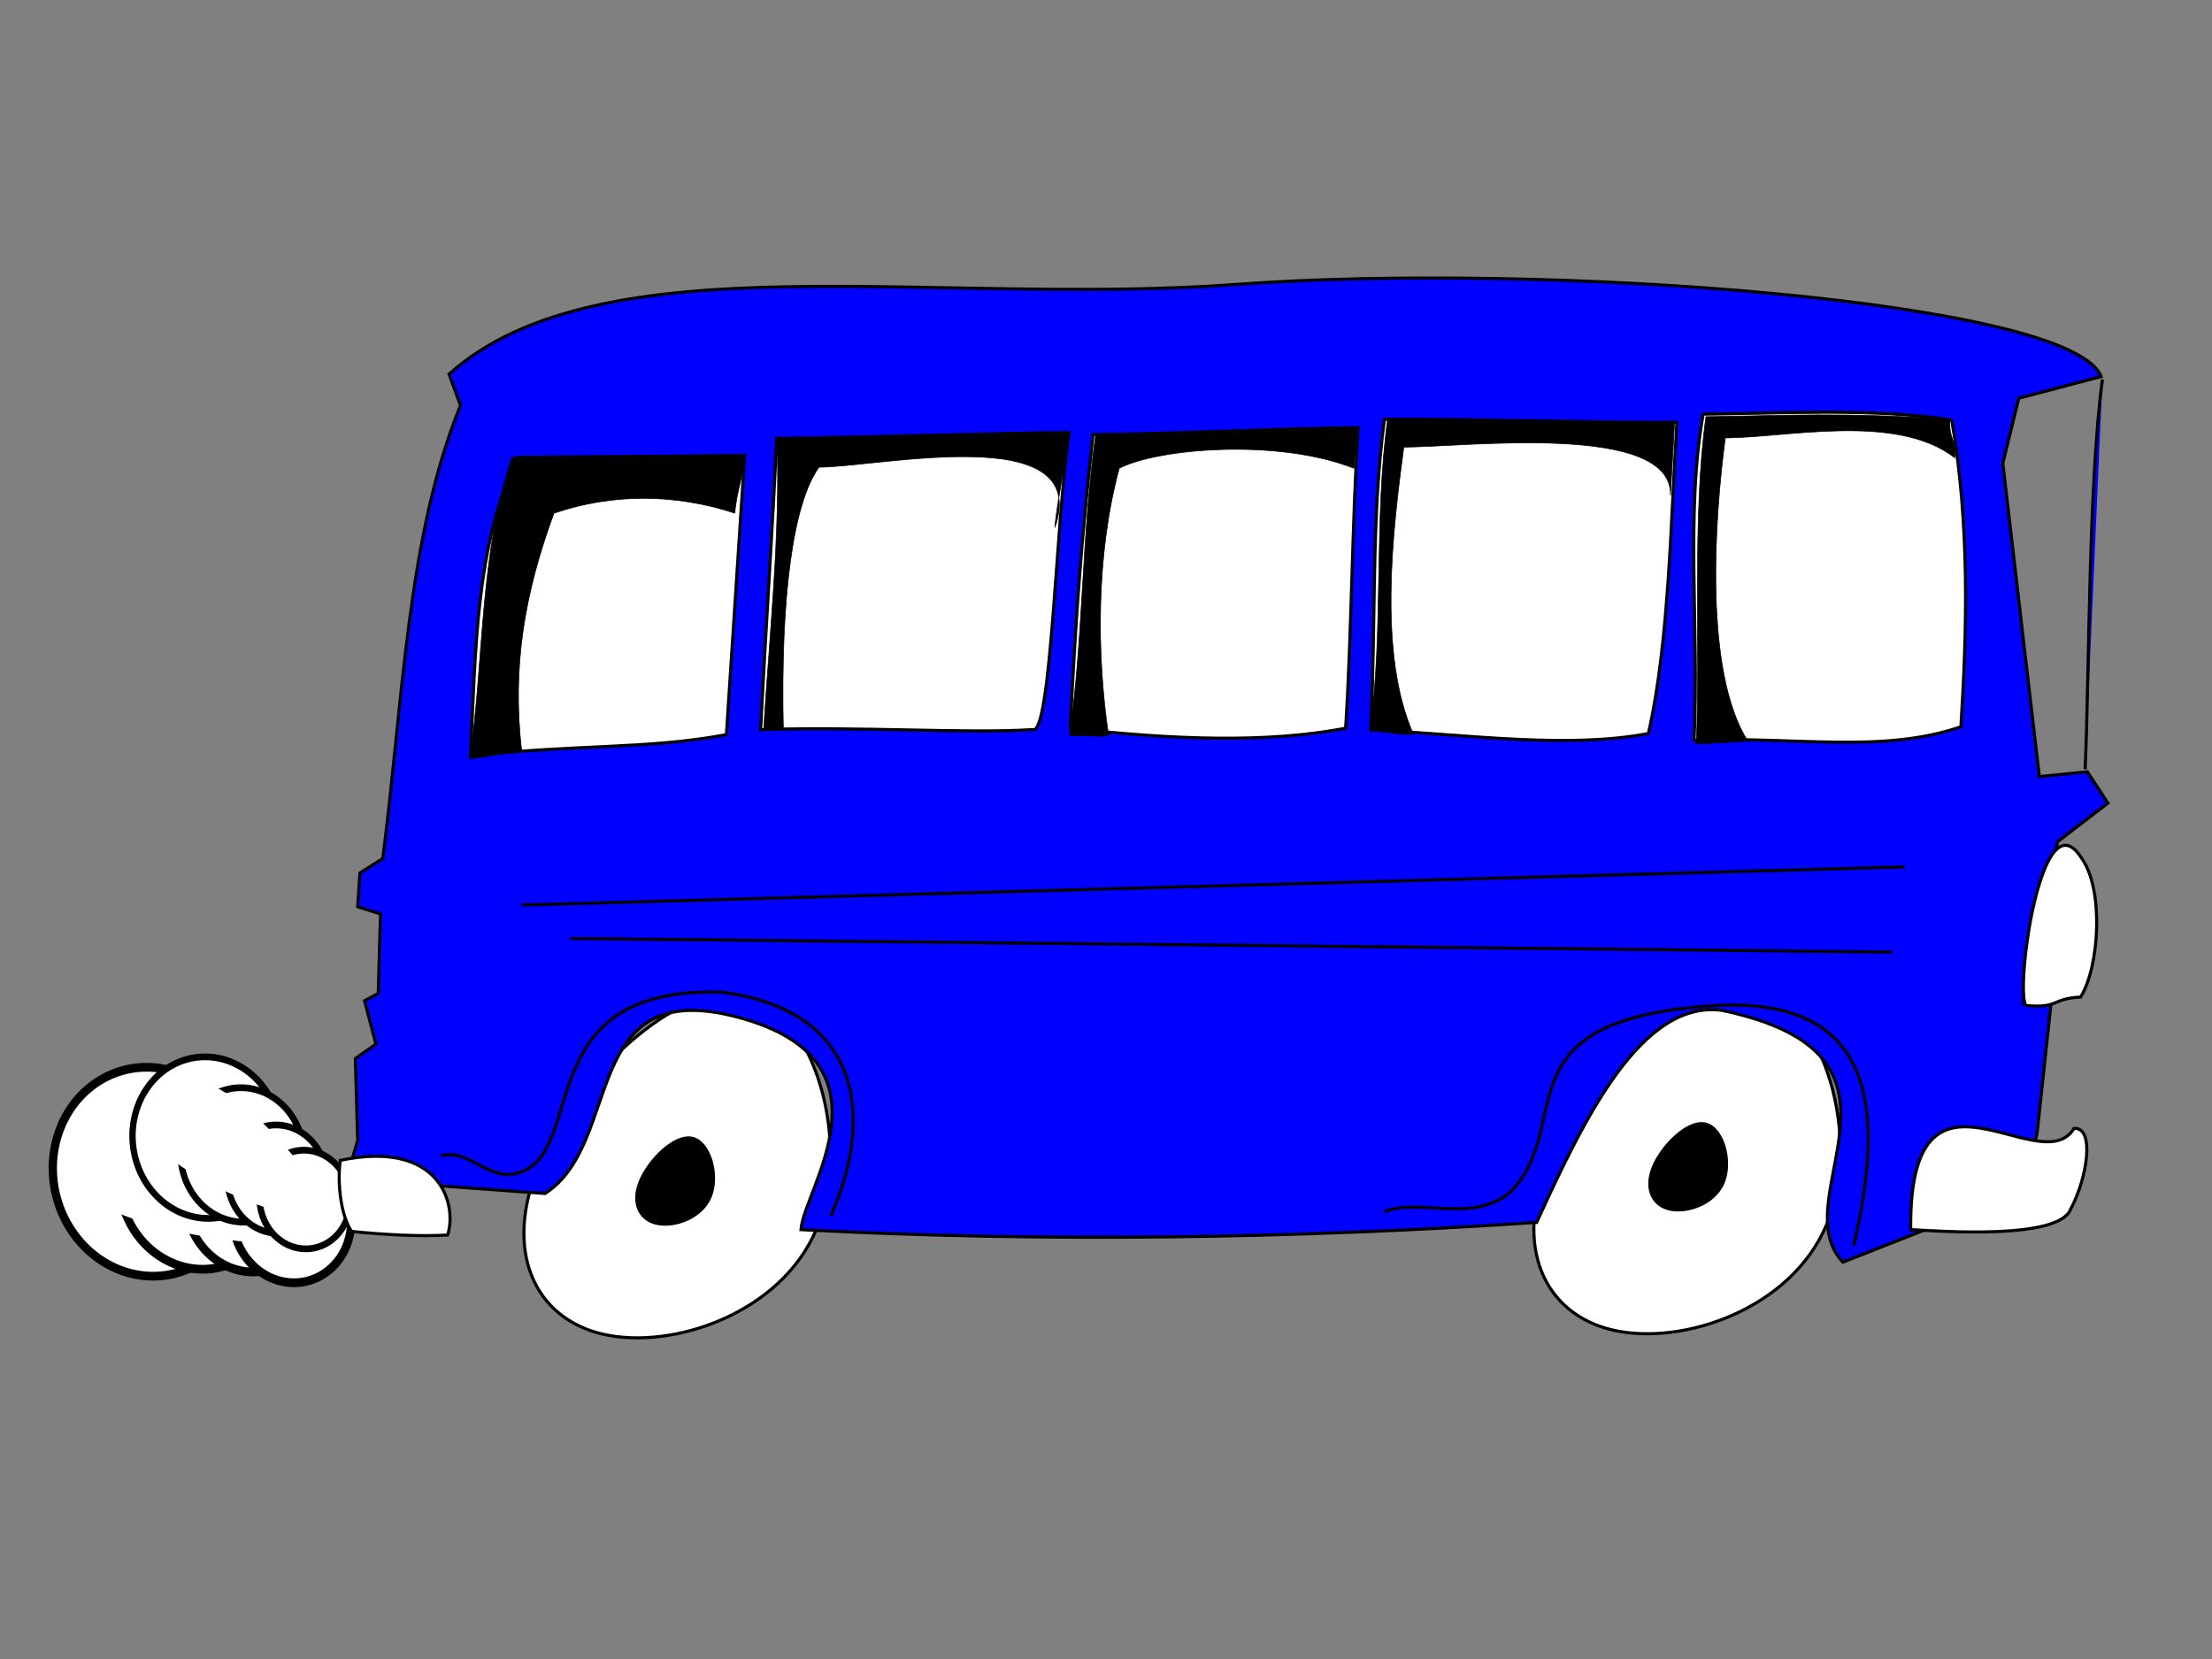
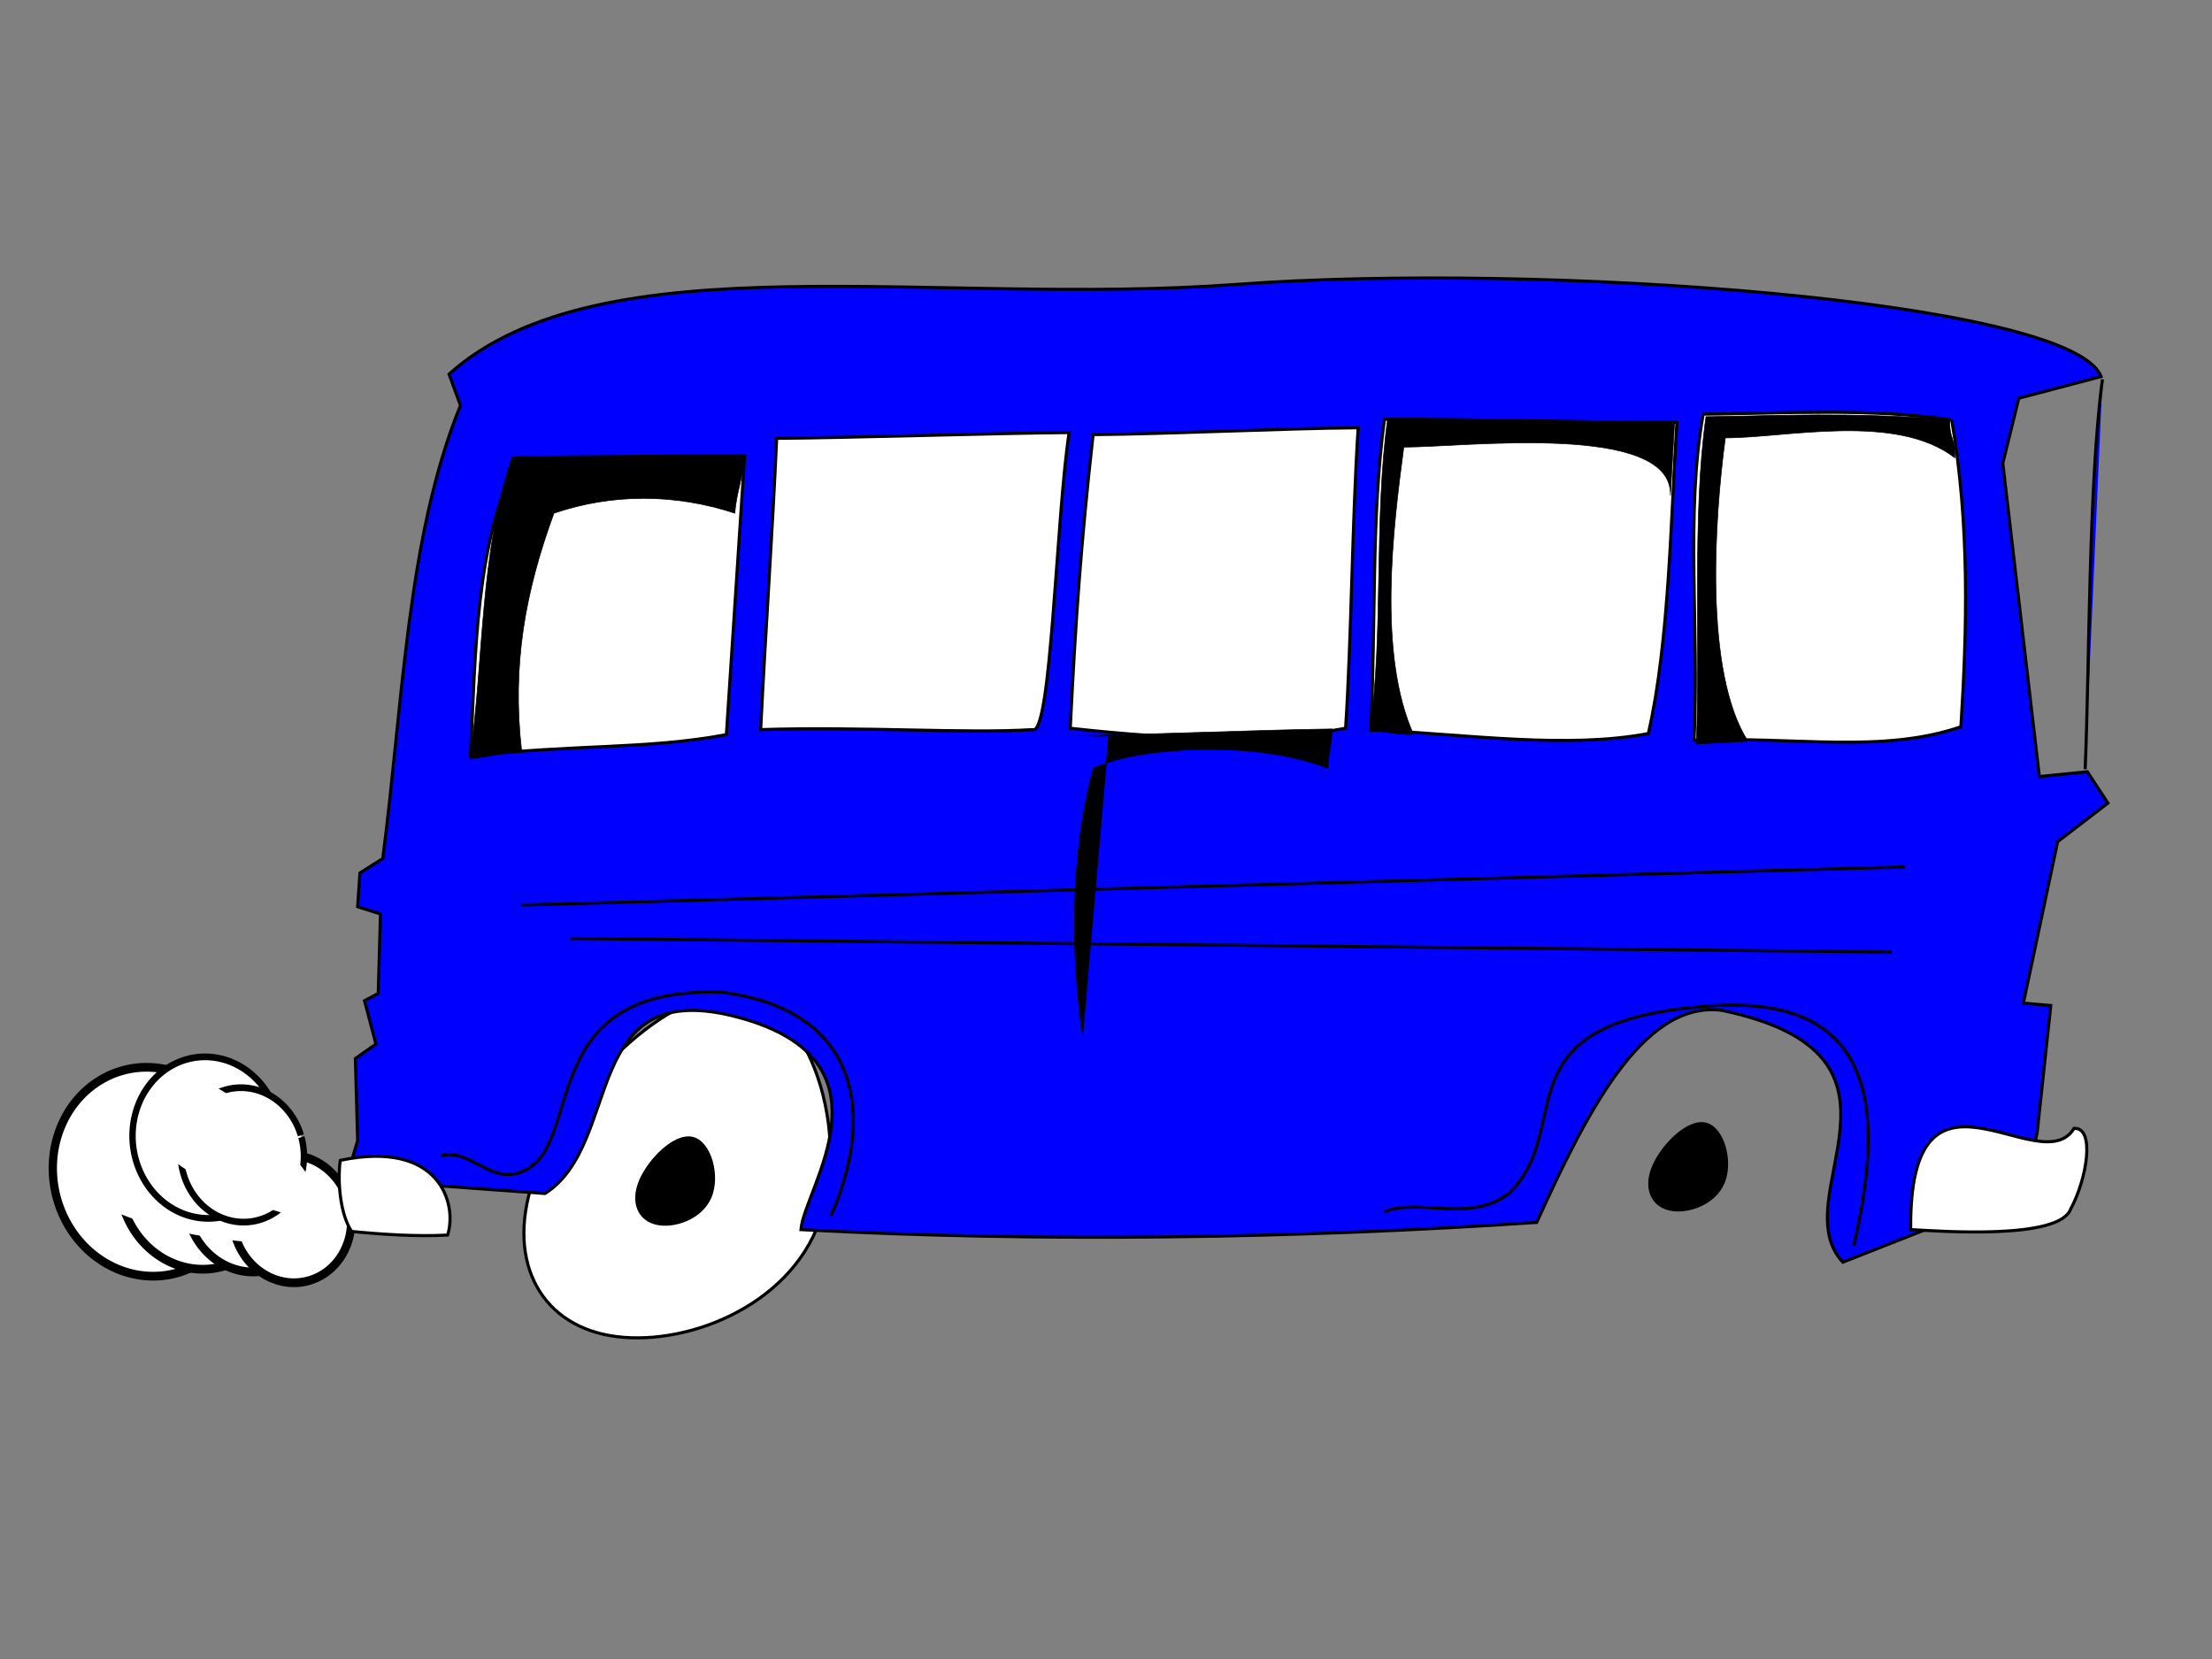
<svg xmlns="http://www.w3.org/2000/svg" width="1600" height="1200">
  <rect width="100%" height="100%" fill="#808080" stroke="none" />
  <title>blue bus</title>
  <defs>
    <pattern id="gridpattern" patternUnits="userSpaceOnUse" x="0" y="0" width="100" height="100">
      <image id="svg_2" x="0" y="0" width="100" height="100" />
    </pattern>
  </defs>
  <g>
    <title>Layer 1</title>
    <g id="svg_3">
      <g transform="matrix(1.024, -0.606, 0.575, 1.08, -940.374, -853.301)" id="g17987">
        <path fill="#ffffff" stroke="#000000" stroke-width="5.1" stroke-miterlimit="4" id="path16231" d="m165.526,1634.542a59.176,61.567 0 1 1 -0.023,-1.718" />
        <path fill="#ffffff" stroke="#000000" stroke-width="5.1" stroke-miterlimit="4" id="path17106" d="m179.471,1655.029a49.244,51.234 0 1 1 -0.019,-1.43" />
        <path fill="#ffffff" stroke="#000000" stroke-width="5.1" stroke-miterlimit="4" id="path17110" d="m191.682,1680.397a39.68,41.283 0 1 1 -0.015,-1.152" />
        <path fill="#ffffff" stroke="#000000" stroke-width="5.1" stroke-miterlimit="4" id="path17108" d="m205.314,1701.404a36.142,37.602 0 1 1 -0.014,-1.049" />
        <path fill="#ffffff" fill-rule="evenodd" stroke-width="1px" d="m175.989,1682.884c-11.7,-30.523 -38.909,-78.647 -62.674,-90.529c-12.712,-6.356 -51.651,23.046 -46.757,35.814c10.36,27.026 63.757,69.185 92.519,83.566c7.715,3.857 20.466,-19.58 16.912,-28.85z" id="path17112" />
      </g>
      <g transform="matrix(0.868, -0.261, 0.248, 0.915, -432.038, -673.79)" id="g17994">
        <path fill="#ffffff" stroke="#000000" stroke-width="5.1" stroke-miterlimit="4" id="path17996" d="m246.485,1689.122a59.176,61.567 0 1 1 -0.023,-1.718" />
        <path fill="#ffffff" stroke="#000000" stroke-width="5.1" stroke-miterlimit="4" id="path17998" d="m260.429,1709.608a49.244,51.234 0 1 1 -0.019,-1.43" />
-         <path fill="#ffffff" stroke="#000000" stroke-width="5.1" stroke-miterlimit="4" id="path18000" d="m272.64,1734.976a39.68,41.283 0 1 1 -0.015,-1.152" />
-         <path fill="#ffffff" stroke="#000000" stroke-width="5.1" stroke-miterlimit="4" id="path18002" d="m286.273,1755.984a36.142,37.602 0 1 1 -0.014,-1.049" />
        <path fill="#ffffff" fill-rule="evenodd" stroke-width="1px" d="m256.947,1737.464c-11.7,-30.523 -38.909,-78.647 -62.674,-90.529c-12.712,-6.356 -51.651,23.046 -46.757,35.814c10.36,27.026 63.757,69.185 92.519,83.566c7.715,3.857 20.466,-19.58 16.912,-28.85z" id="path18004" />
      </g>
      <path fill="#ffffff" fill-rule="evenodd" stroke="#000000" stroke-width="2.231" stroke-miterlimit="4" id="path3979" d="m539.318,719.846c-50.253,-11.401 -123.88,61.937 -149.59,123.258c-25.711,61.321 -3.506,110.624 46.747,122.026c50.253,11.401 128.554,-15.099 154.265,-76.42c25.711,-61.321 -1.169,-157.462 -51.422,-168.864z" />
-       <path fill="#ffffff" fill-rule="evenodd" stroke="#000000" stroke-width="2.231" stroke-miterlimit="4" id="path3981" d="m1269.828,716.873c-50.253,-11.401 -123.879,61.937 -149.59,123.258c-25.711,61.321 -3.506,110.624 46.747,122.026c50.253,11.401 128.554,-15.099 154.265,-76.42c25.711,-61.321 -1.169,-157.462 -51.422,-168.864z" />
      <path fill="#0000ff" fill-rule="evenodd" stroke="#000000" stroke-width="2.231" stroke-miterlimit="4" d="m258.699,824.937l-1.653,-59.266l14.875,-10.458l-8.263,-31.378l9.915,-5.229l1.654,-57.523l-16.528,-5.229l1.653,-24.404l16.527,-10.458c14.6,-112.724 17.63,-233.291 56.195,-327.711l-8.264,-22.661c109.633,-98.197 350.038,-48.66 569.993,-64.929c219.955,-16.269 604.012,11.474 624.948,66.673l-59.499,15.688l-11.57,47.065l26.445,226.607l34.709,-3.484l14.874,22.659l-36.361,27.891l-24.79,116.789l19.832,1.745l-9.916,92.385l-9.916,41.836l-130.568,51.422c-44.348,-47.357 68.314,-149.62 -87.596,-182.159c-57.847,-7.552 -99.166,77.282 -133.875,153.396c-172.988,11.623 -357.545,14.526 -532.185,5.229c2.202,-29.633 71.684,-121.718 -44.625,-153.393c-116.309,-31.675 -83.188,90.641 -140.485,127.247l-143.79,-10.458l8.264,-27.891zm1262.056,-550.52c-10.147,75.207 -9.379,210.138 -12.508,281.978" id="path3961" />
      <path fill="#000000" fill-rule="evenodd" stroke="#000000" stroke-width="2.231" stroke-miterlimit="4" id="path5731" d="m1233.515,813.065c-12.592,-2.857 -31.041,15.52 -37.483,30.885c-6.442,15.365 -0.878,27.719 11.714,30.576c12.592,2.857 32.212,-3.783 38.654,-19.148c6.442,-15.365 -0.293,-39.455 -12.885,-42.312z" />
      <path fill="#ffffff" fill-rule="evenodd" stroke="#000000" stroke-width="2.231" stroke-miterlimit="4" id="path3965" d="m1382.048,889.395c-1.377,-138.289 93.932,-33.41 118.172,-73.212c15.426,-0.872 9.366,36.606 -2.479,58.395c-8.264,22.37 -94.207,15.979 -115.693,14.817z" />
-       <path fill="#ffffff" fill-rule="evenodd" stroke="#000000" stroke-width="2.231" stroke-miterlimit="4" id="path3967" d="m1504.986,721.183c13.773,-22.37 16.803,-77.86 0.826,-100.23c-29.474,-47.065 -48.205,95.001 -40.492,106.331c23.965,2.324 18.18,-4.939 39.666,-6.101z" />
      <path fill="#ffffff" fill-rule="evenodd" stroke="#000000" stroke-width="2.231" stroke-miterlimit="4" id="path3969" d="m538.634,329.452c-4.407,67.307 -8.815,134.614 -13.222,201.922c-57.571,10.826 -111.01,6.825 -185.108,15.532c3.856,-77.662 3.581,-151.088 33.881,-216.042c54.816,-0.471 109.633,-0.941 164.449,-1.412z" />
      <path fill="#ffffff" fill-rule="evenodd" stroke="#000000" stroke-width="2.231" stroke-miterlimit="4" id="path3971" d="m773.325,312.891c-9.366,60.923 -12.947,220.903 -26.444,214.858c-48.481,3.023 -122.579,-2.325 -196.678,0c3.856,-76.735 8.539,-142.309 11.569,-210.672c54.816,-0.465 156.736,-3.721 211.552,-4.186z" />
      <path fill="#ffffff" fill-rule="evenodd" stroke="#000000" stroke-width="2.231" stroke-miterlimit="4" id="path3973" d="m982.398,309.405c-4.407,67.715 -4.683,149.637 -9.09,217.352c-57.571,10.891 -124.232,8.287 -199.157,0c3.857,-78.133 7.713,-133.537 16.528,-212.38c54.816,-0.473 136.903,-4.499 191.719,-4.972z" />
      <path fill="#ffffff" fill-rule="evenodd" stroke="#000000" stroke-width="2.231" stroke-miterlimit="4" id="path3975" d="m1212.958,305.437c-4.407,68.138 -5.509,159.148 -20.659,225.141c-57.571,10.959 -127.537,1.191 -200.81,-2.859c3.856,-78.621 0.275,-152.953 9.916,-224.427c54.816,-0.477 156.736,2.621 211.553,2.144z" />
      <path fill="#ffffff" fill-rule="evenodd" stroke="#000000" stroke-width="2.231" stroke-miterlimit="4" id="path3977" d="m1411.724,303.794c13.123,76.046 11.053,152.091 6.645,221.922c-57.571,19.519 -118.917,6.881 -193.016,9.7c3.856,-80.573 -6.336,-164.077 6.611,-235.861c54.816,-0.488 123.774,-4.596 179.759,4.239z" />
      <path fill="#000000" fill-rule="evenodd" stroke="#000000" stroke-width="0.437px" id="path6606" d="m377.325,543.128c-12.466,0.674 -24.932,4.924 -37.398,5.598c10.129,-71.459 7.035,-149.354 30.386,-217.953c54.538,-0.674 114.034,-1.348 168.573,-2.022c-0.779,14.157 -6.516,28.314 -7.296,42.471c-43.63,-14.301 -88.914,-14.301 -130.891,0c-21.013,57.302 -30.457,110.314 -23.373,171.906z" />
-       <path fill="#000000" fill-rule="evenodd" stroke="#000000" stroke-width="0.437px" id="path7481" d="m566.612,527.967c-12.466,0.665 -1.793,-0.786 -14.259,-0.121c4.344,-71.198 11.993,-139.574 9.726,-210.772c54.538,-0.665 156.18,-2.741 210.718,-3.406c-0.779,13.965 -8.996,54.029 -9.775,67.995c27.438,-78.295 -126.927,-43.732 -170.558,-43.732c-18.534,25.491 -27.978,91.893 -25.853,190.036z" />
-       <path fill="#000000" fill-rule="evenodd" stroke="#000000" stroke-width="0.437px" id="path7483" d="m801.93,532.333c-12.466,0.683 -15.842,-0.807 -28.307,-0.124c10.128,-72.351 8.688,-144.703 18.816,-217.054c54.538,-0.683 135.52,-4.261 190.058,-4.944c-0.779,14.334 -2.385,14.188 -3.164,28.522c-55.2,-21.719 -141.802,-14.479 -169.731,0c-16.881,62.361 -16.409,134.858 -7.672,193.6z" />
+       <path fill="#000000" fill-rule="evenodd" stroke="#000000" stroke-width="0.437px" id="path7483" d="m801.93,532.333c-12.466,0.683 -15.842,-0.807 -28.307,-0.124c54.538,-0.683 135.52,-4.261 190.058,-4.944c-0.779,14.334 -2.385,14.188 -3.164,28.522c-55.2,-21.719 -141.802,-14.479 -169.731,0c-16.881,62.361 -16.409,134.858 -7.672,193.6z" />
      <path fill="#000000" fill-rule="evenodd" stroke="#000000" stroke-width="0.437px" id="path7485" d="m1022.433,531.195c-12.466,0.686 -19.088,-2.743 -31.554,-2.057c10.128,-72.686 2.727,-153.6 12.855,-226.286c54.538,-0.686 153.011,3.726 207.549,3.04c-0.779,14.4 -2.252,38.103 -3.031,52.503c1.948,-53.486 -149.201,-34.971 -192.831,-34.971c-7.791,58.286 -19.088,149.486 7.012,207.772z" />
      <path fill="#000000" fill-rule="evenodd" stroke="#000000" stroke-width="0.437px" id="path7487" d="m1264.348,536.154c-12.466,0.684 -24.932,1.367 -37.397,2.051c3.116,-72.45 -3.116,-164.38 7.012,-236.83c54.538,-0.683 102.064,-3.418 176.47,2.05c-0.779,14.353 4.285,13.328 3.506,27.681c-42.462,-32.808 -122.321,-14.353 -165.952,-14.353c-7.791,58.097 -15.583,169.506 16.361,219.401z" />
      <path fill="none" fill-opacity="0.75" fill-rule="evenodd" stroke="#000000" stroke-width="2.231" stroke-miterlimit="4" id="path9237" d="m1340.897,901.153c20.841,-91.417 22.984,-187.763 -115.114,-172.562c-141.604,13.558 -86.287,87.22 -133.813,134.058c-28.438,22.803 -65.056,3.375 -90.572,13.852" />
      <path fill="none" fill-opacity="0.75" fill-rule="evenodd" stroke="#000000" stroke-width="2.231" stroke-miterlimit="4" id="path9241" d="m1377.71,627.058l-1000.385,27.57" />
      <path fill="none" fill-opacity="0.75" fill-rule="evenodd" stroke="#000000" stroke-width="2.231" stroke-miterlimit="4" id="path9243" d="m1368.36,688.666l-955.975,-9.861" />
      <path fill="none" fill-opacity="0.75" fill-rule="evenodd" stroke="#000000" stroke-width="2.231" stroke-miterlimit="4" id="path9239" d="m600.977,879.505c30.719,-69.05 24.511,-148.322 -78.643,-161.829c-140.942,-4.72 -96.586,115.452 -147.229,130.654c-21.036,6.985 -36.229,-18.078 -56.096,-12.326" />
      <path fill="#000000" fill-rule="evenodd" stroke="#000000" stroke-width="2.231" stroke-miterlimit="4" id="path5729" d="m500.756,823.378c-12.592,-2.857 -31.04,15.52 -37.483,30.885c-6.442,15.365 -0.879,27.719 11.713,30.576c12.592,2.857 32.212,-3.783 38.654,-19.148c6.442,-15.365 -0.293,-39.455 -12.885,-42.312z" />
      <path fill="#ffffff" fill-rule="evenodd" stroke="#000000" stroke-width="2.231" stroke-miterlimit="4" id="path3963" d="m323.776,893.356c7.162,-22.37 -5.509,-69.144 -77.68,-54.037c-2.204,17.431 0.551,40.092 8.264,51.422c23.965,2.324 47.93,3.777 69.416,2.615z" />
    </g>
  </g>
</svg>